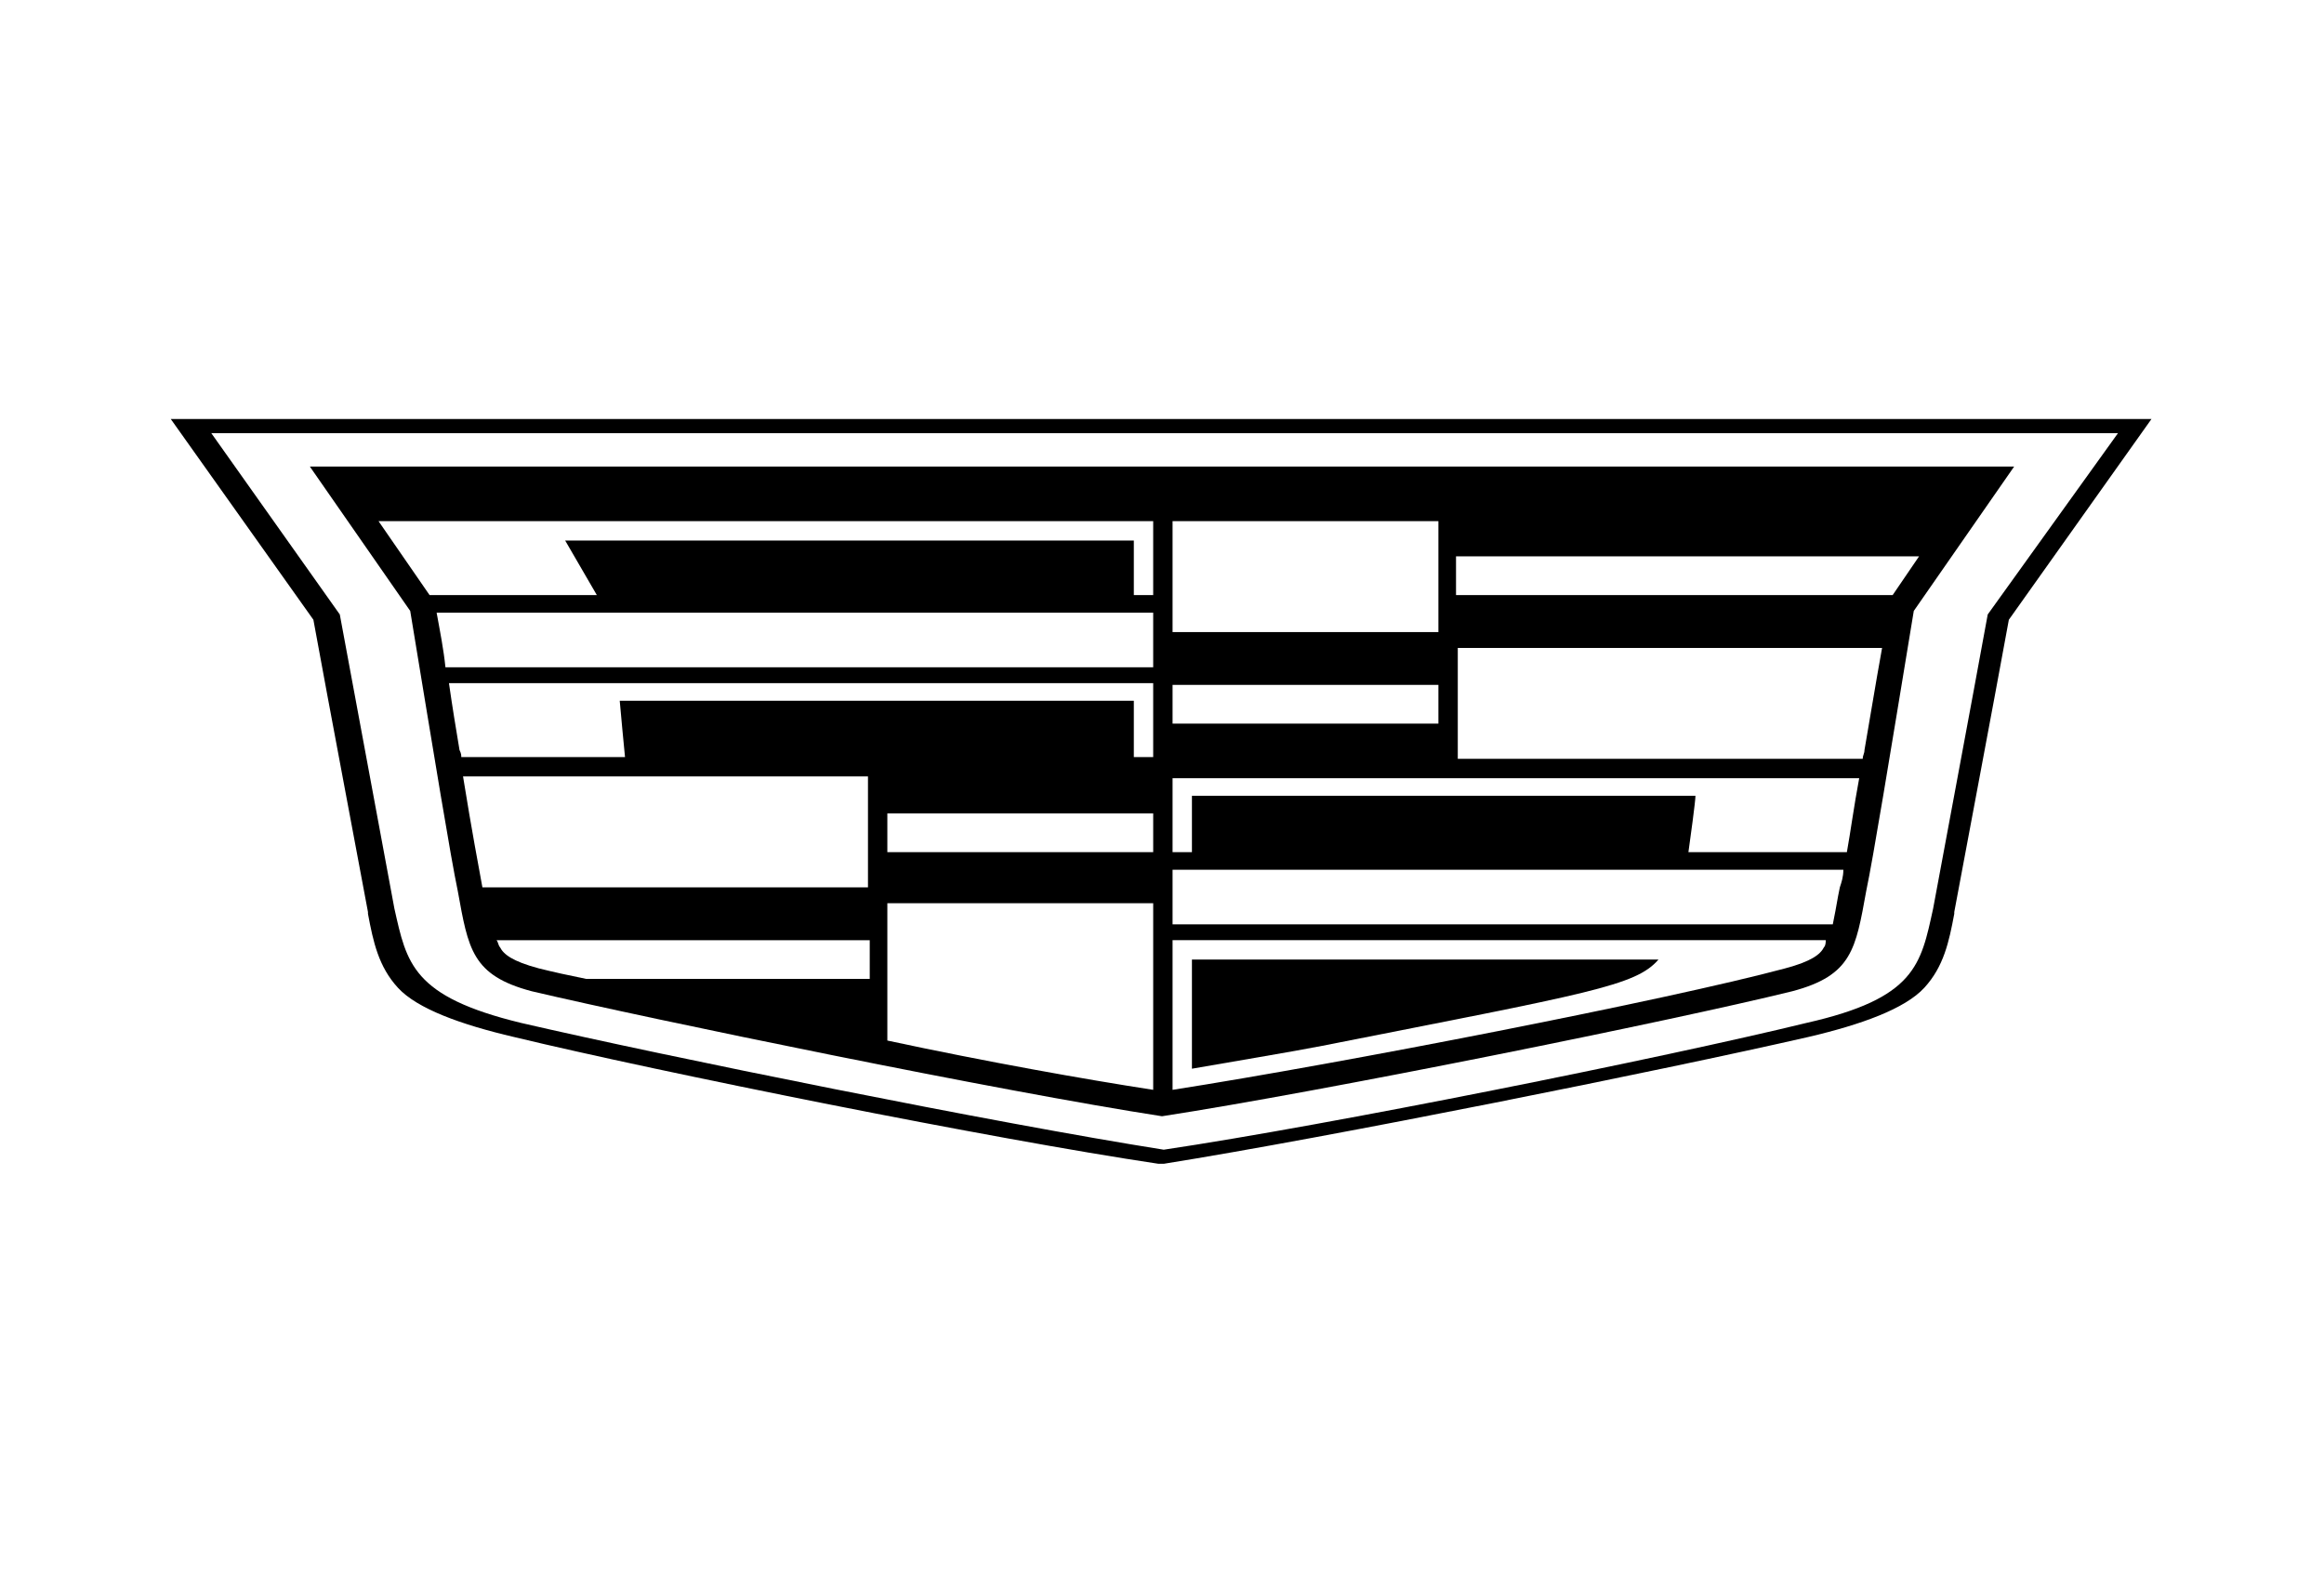
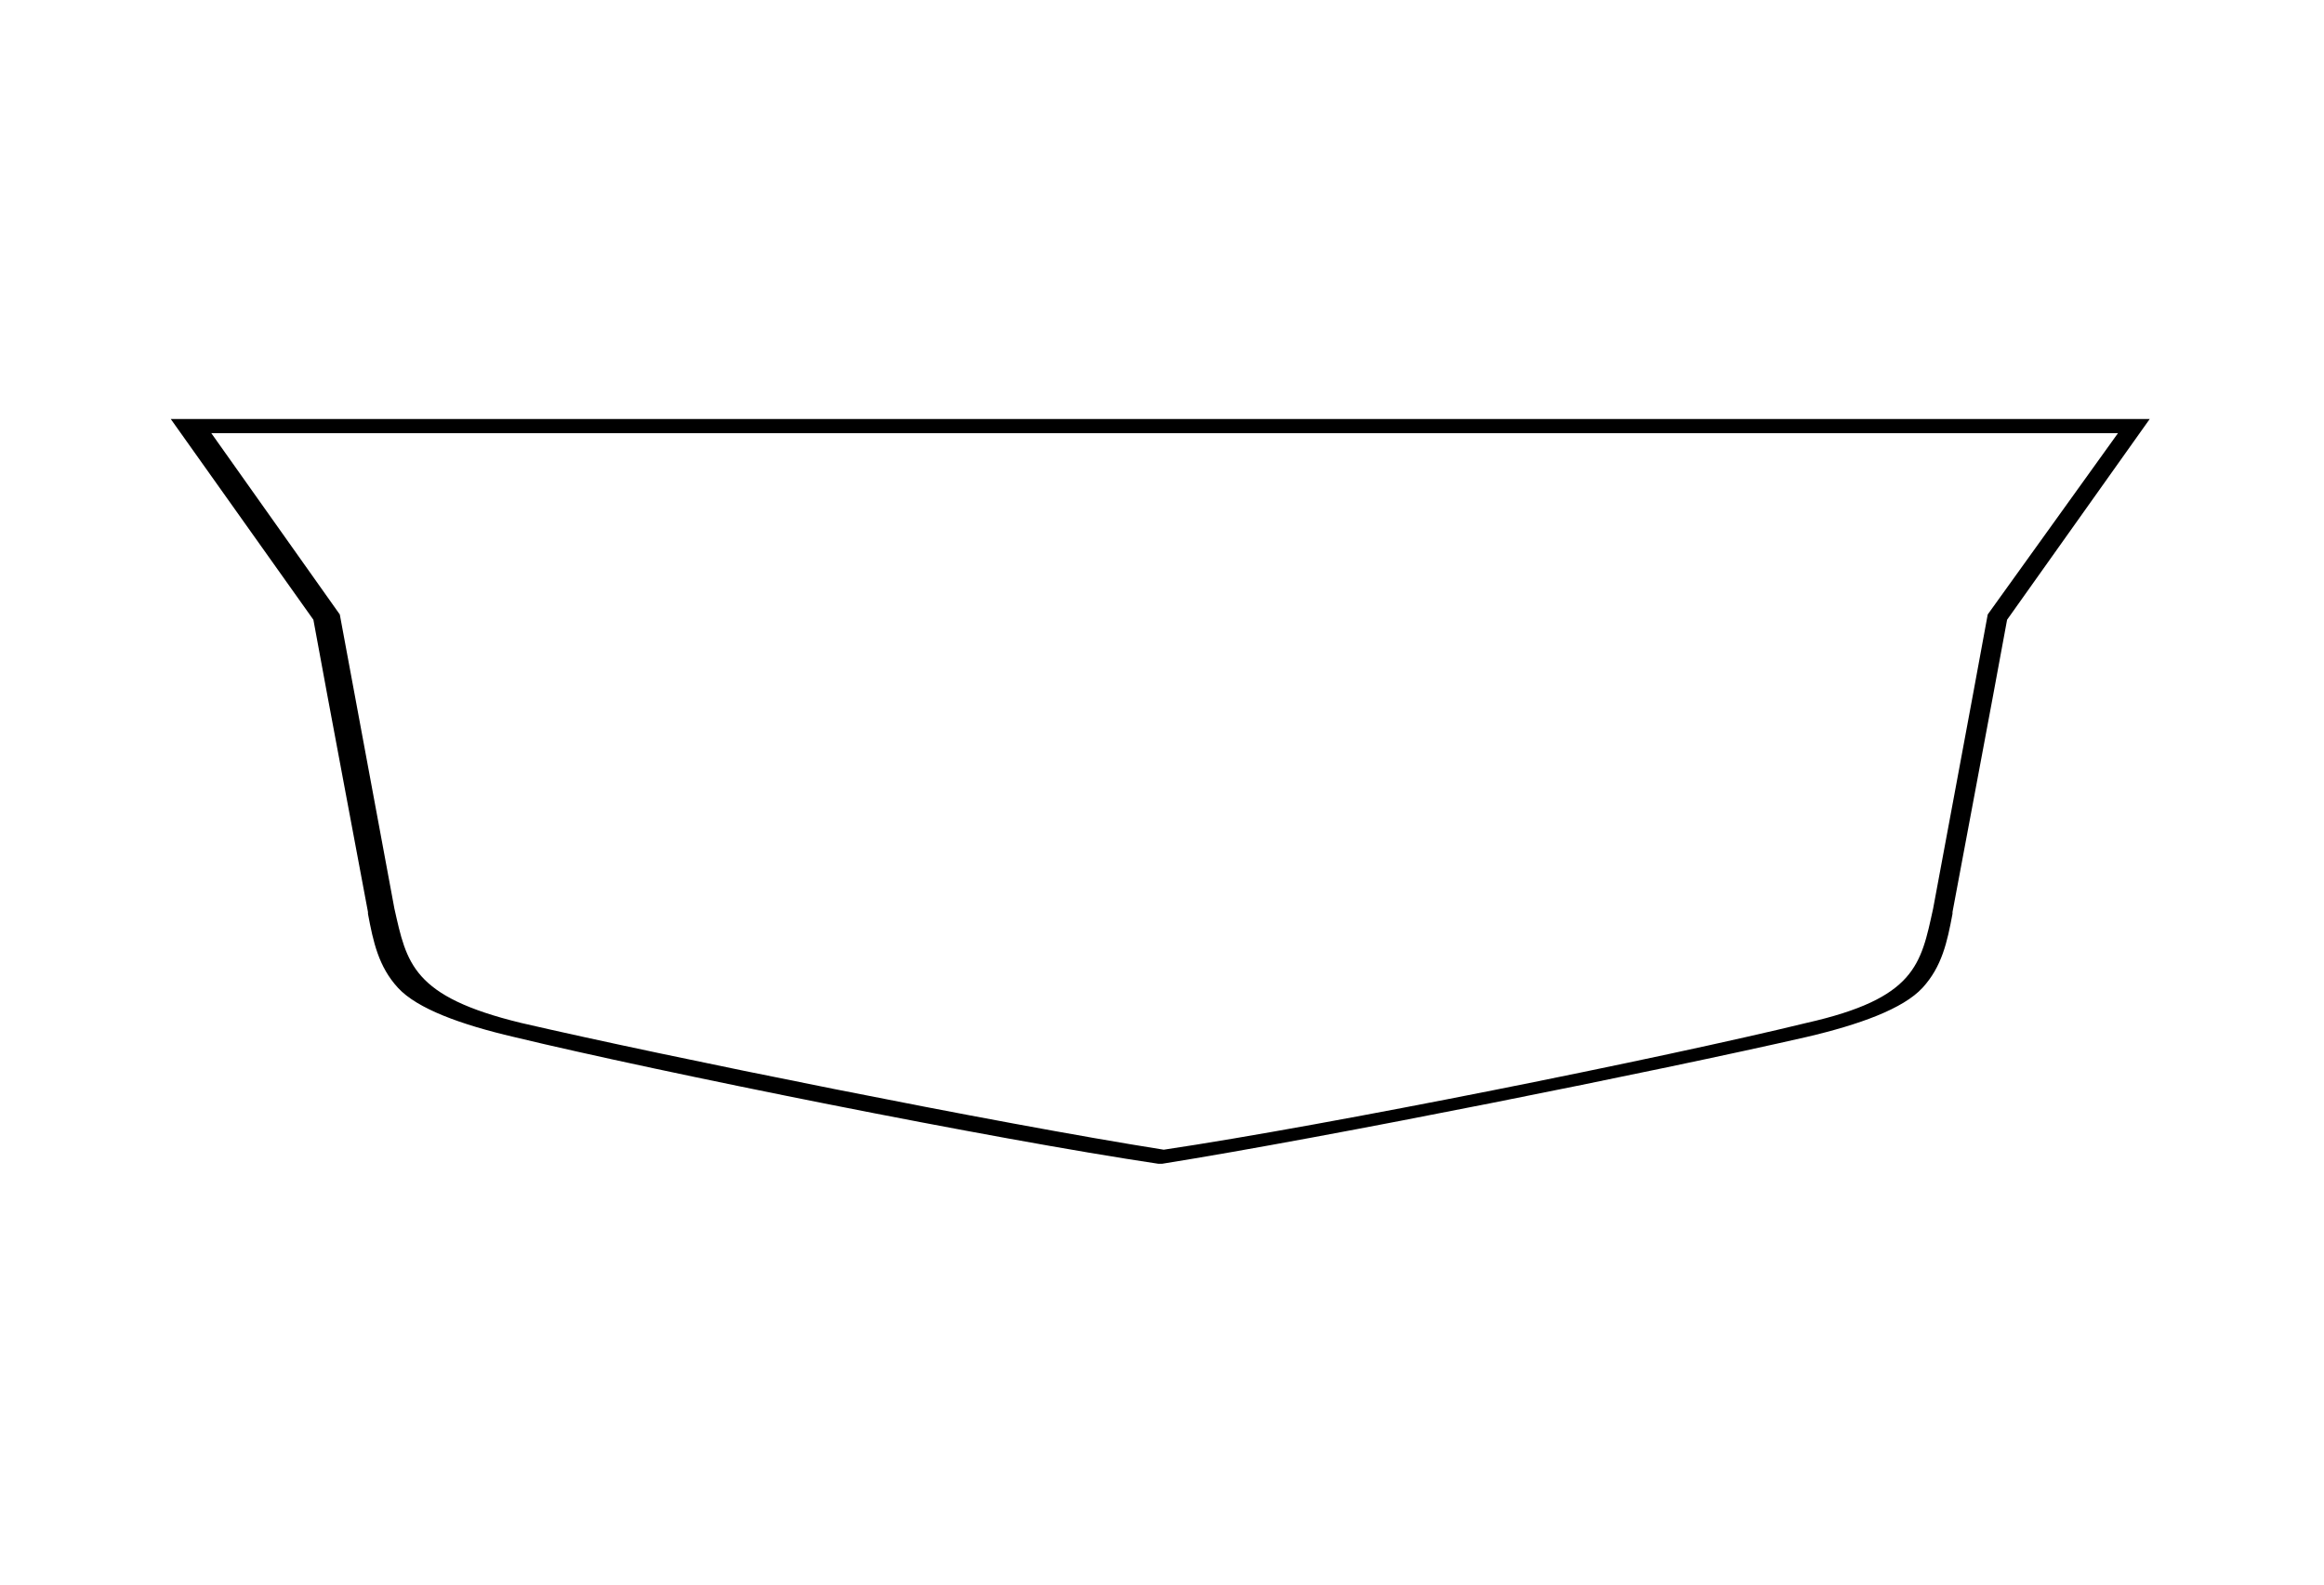
<svg xmlns="http://www.w3.org/2000/svg" version="1.1" x="0px" y="0px" viewBox="0 0 132 90" style="enable-background:new 0 0 132 90;" xml:space="preserve">
  <style type="text/css">
	.st0{display:none;}
	.st1{display:inline;}
	.st2{fill:#010D23;}
	.st3{fill:#FFFFFF;}
	.st4{fill-rule:evenodd;clip-rule:evenodd;}
	.st5{stroke:#FFFFFF;stroke-width:0.75;stroke-miterlimit:10;}
	.st6{opacity:0.25;}
	.st7{clip-path:url(#SVGID_00000006705062876846292170000000671492479928020386_);}
	.st8{clip-path:url(#SVGID_00000099659675905103364790000011239557142540396940_);}
	.st9{clip-path:url(#SVGID_00000028315487857451407370000002915273354810995077_);}
	.st10{clip-path:url(#SVGID_00000119816901521573758500000003825619262061013159_);}
	.st11{clip-path:url(#SVGID_00000082348124158714678060000001477377473010759837_);}
	.st12{clip-path:url(#SVGID_00000082334168695981520640000010027986726890470838_);}
	.st13{clip-path:url(#SVGID_00000164477131432240152890000005560052025935669430_);}
	.st14{clip-path:url(#SVGID_00000009559512510895209640000001578032857694879365_);}
</style>
  <g id="Ebene_2" class="st0">
</g>
  <g id="Ebene_1">
    <g>
      <g>
        <g>
-           <path d="M112.9,34.9c-0.8,4.4-2.9,15.6-3.1,16.7c-0.7,3.2-1,5.1-7.2,6.5c-8.2,2-27.1,5.8-36.5,7.2h0c-9.5-1.5-28.3-5.3-36.5-7.2      c-6.2-1.5-6.5-3.4-7.2-6.5c-0.2-1.1-2.3-12.4-3.1-16.7l-7.3-10.3h108.3L112.9,34.9z M9.7,23.8l8.1,11.4      c0.8,4.4,2.9,15.5,3.1,16.6l0,0.1c0.3,1.6,0.6,3,1.7,4.2c1.1,1.2,3.6,2.1,6.6,2.8c8.3,2,27.2,5.8,36.6,7.2l0.1,0h0.1l0.1,0      c9.4-1.5,28.3-5.3,36.6-7.2c3-0.7,5.5-1.6,6.6-2.8c1.1-1.2,1.4-2.6,1.7-4.2l0-0.1c0.2-1.1,2.3-12.2,3.1-16.6l8.1-11.4H9.7z" />
-           <path d="M107.5,33.8l-24.8,0v-2.2h26.3L107.5,33.8z M105.9,42.6c0,0.2-0.1,0.3-0.1,0.5h-23v-6.3h24.1      C106.5,39,106.2,40.9,105.9,42.6 M104.9,48.4h-9c0.1-0.7,0.4-2.9,0.4-3.2H67.7v3.2h-1.1v-4.2h39      C105.3,45.8,105.1,47.3,104.9,48.4 M104.5,50.4l-0.1,0.5c-0.1,0.6-0.2,1.1-0.3,1.6l-37.5,0v-3.1h38.1      C104.7,49.8,104.6,50.1,104.5,50.4 M103.6,53.8c-0.2,0.4-0.7,0.8-2.2,1.2c-6.7,1.8-25.2,5.4-34.8,6.9v-8.5l37.1,0      C103.7,53.5,103.7,53.7,103.6,53.8 M66.6,38.9h15.1v2.2H66.6V38.9z M66.6,29.6h15.1v6.3H66.6V29.6z M65.5,61.9      c-3.9-0.6-9.5-1.6-15.1-2.8v-7.8h15.1V61.9z M49.3,50.4H27.4c-0.2-1.1-0.6-3.2-1.1-6.3h23V50.4z M49.3,55.6H33.3      c-1-0.2-1.9-0.4-2.7-0.6c-1.5-0.4-2-0.8-2.2-1.2c-0.1-0.1-0.1-0.3-0.2-0.4h21.2V55.6z M26.1,42.6c-0.2-1.2-0.4-2.4-0.6-3.8h40      v4.2h-1.1v-3.2l-29.2,0c0.1,1.1,0.2,2.2,0.3,3.2h-9.3C26.2,42.9,26.2,42.8,26.1,42.6 M65.5,48.4H50.4v-2.2h15.1V48.4z       M24.8,34.8h40.7v3.1H25.3C25.2,36.9,25,35.9,24.8,34.8 M21.5,29.6h44v4.2h-1.1v-3.1H32.1l1.8,3.1h-9.5L21.5,29.6z M17.6,26.5      l5.7,8.2c1.4,8.5,2.3,14,2.7,15.9c0.6,3.3,0.8,4.8,4.2,5.7c6.8,1.6,26.7,5.7,35.8,7.1c9.1-1.4,28.9-5.4,35.8-7.1      c3.4-0.9,3.6-2.4,4.2-5.7c0.4-1.9,1.3-7.4,2.7-15.9l5.7-8.2H17.6z" />
-           <path d="M94.2,54.5H67.7v6.2c1.7-0.3,5.9-1,7.4-1.3C90.3,56.4,92.9,56,94.2,54.5" />
+           <path d="M112.9,34.9c-0.8,4.4-2.9,15.6-3.1,16.7c-0.7,3.2-1,5.1-7.2,6.5c-8.2,2-27.1,5.8-36.5,7.2h0c-9.5-1.5-28.3-5.3-36.5-7.2      c-6.2-1.5-6.5-3.4-7.2-6.5c-0.2-1.1-2.3-12.4-3.1-16.7l-7.3-10.3h108.3L112.9,34.9z M9.7,23.8l8.1,11.4      c0.8,4.4,2.9,15.5,3.1,16.6l0,0.1c0.3,1.6,0.6,3,1.7,4.2c1.1,1.2,3.6,2.1,6.6,2.8c8.3,2,27.2,5.8,36.6,7.2l0.1,0h0.1c9.4-1.5,28.3-5.3,36.6-7.2c3-0.7,5.5-1.6,6.6-2.8c1.1-1.2,1.4-2.6,1.7-4.2l0-0.1c0.2-1.1,2.3-12.2,3.1-16.6l8.1-11.4H9.7z" />
        </g>
      </g>
    </g>
  </g>
</svg>